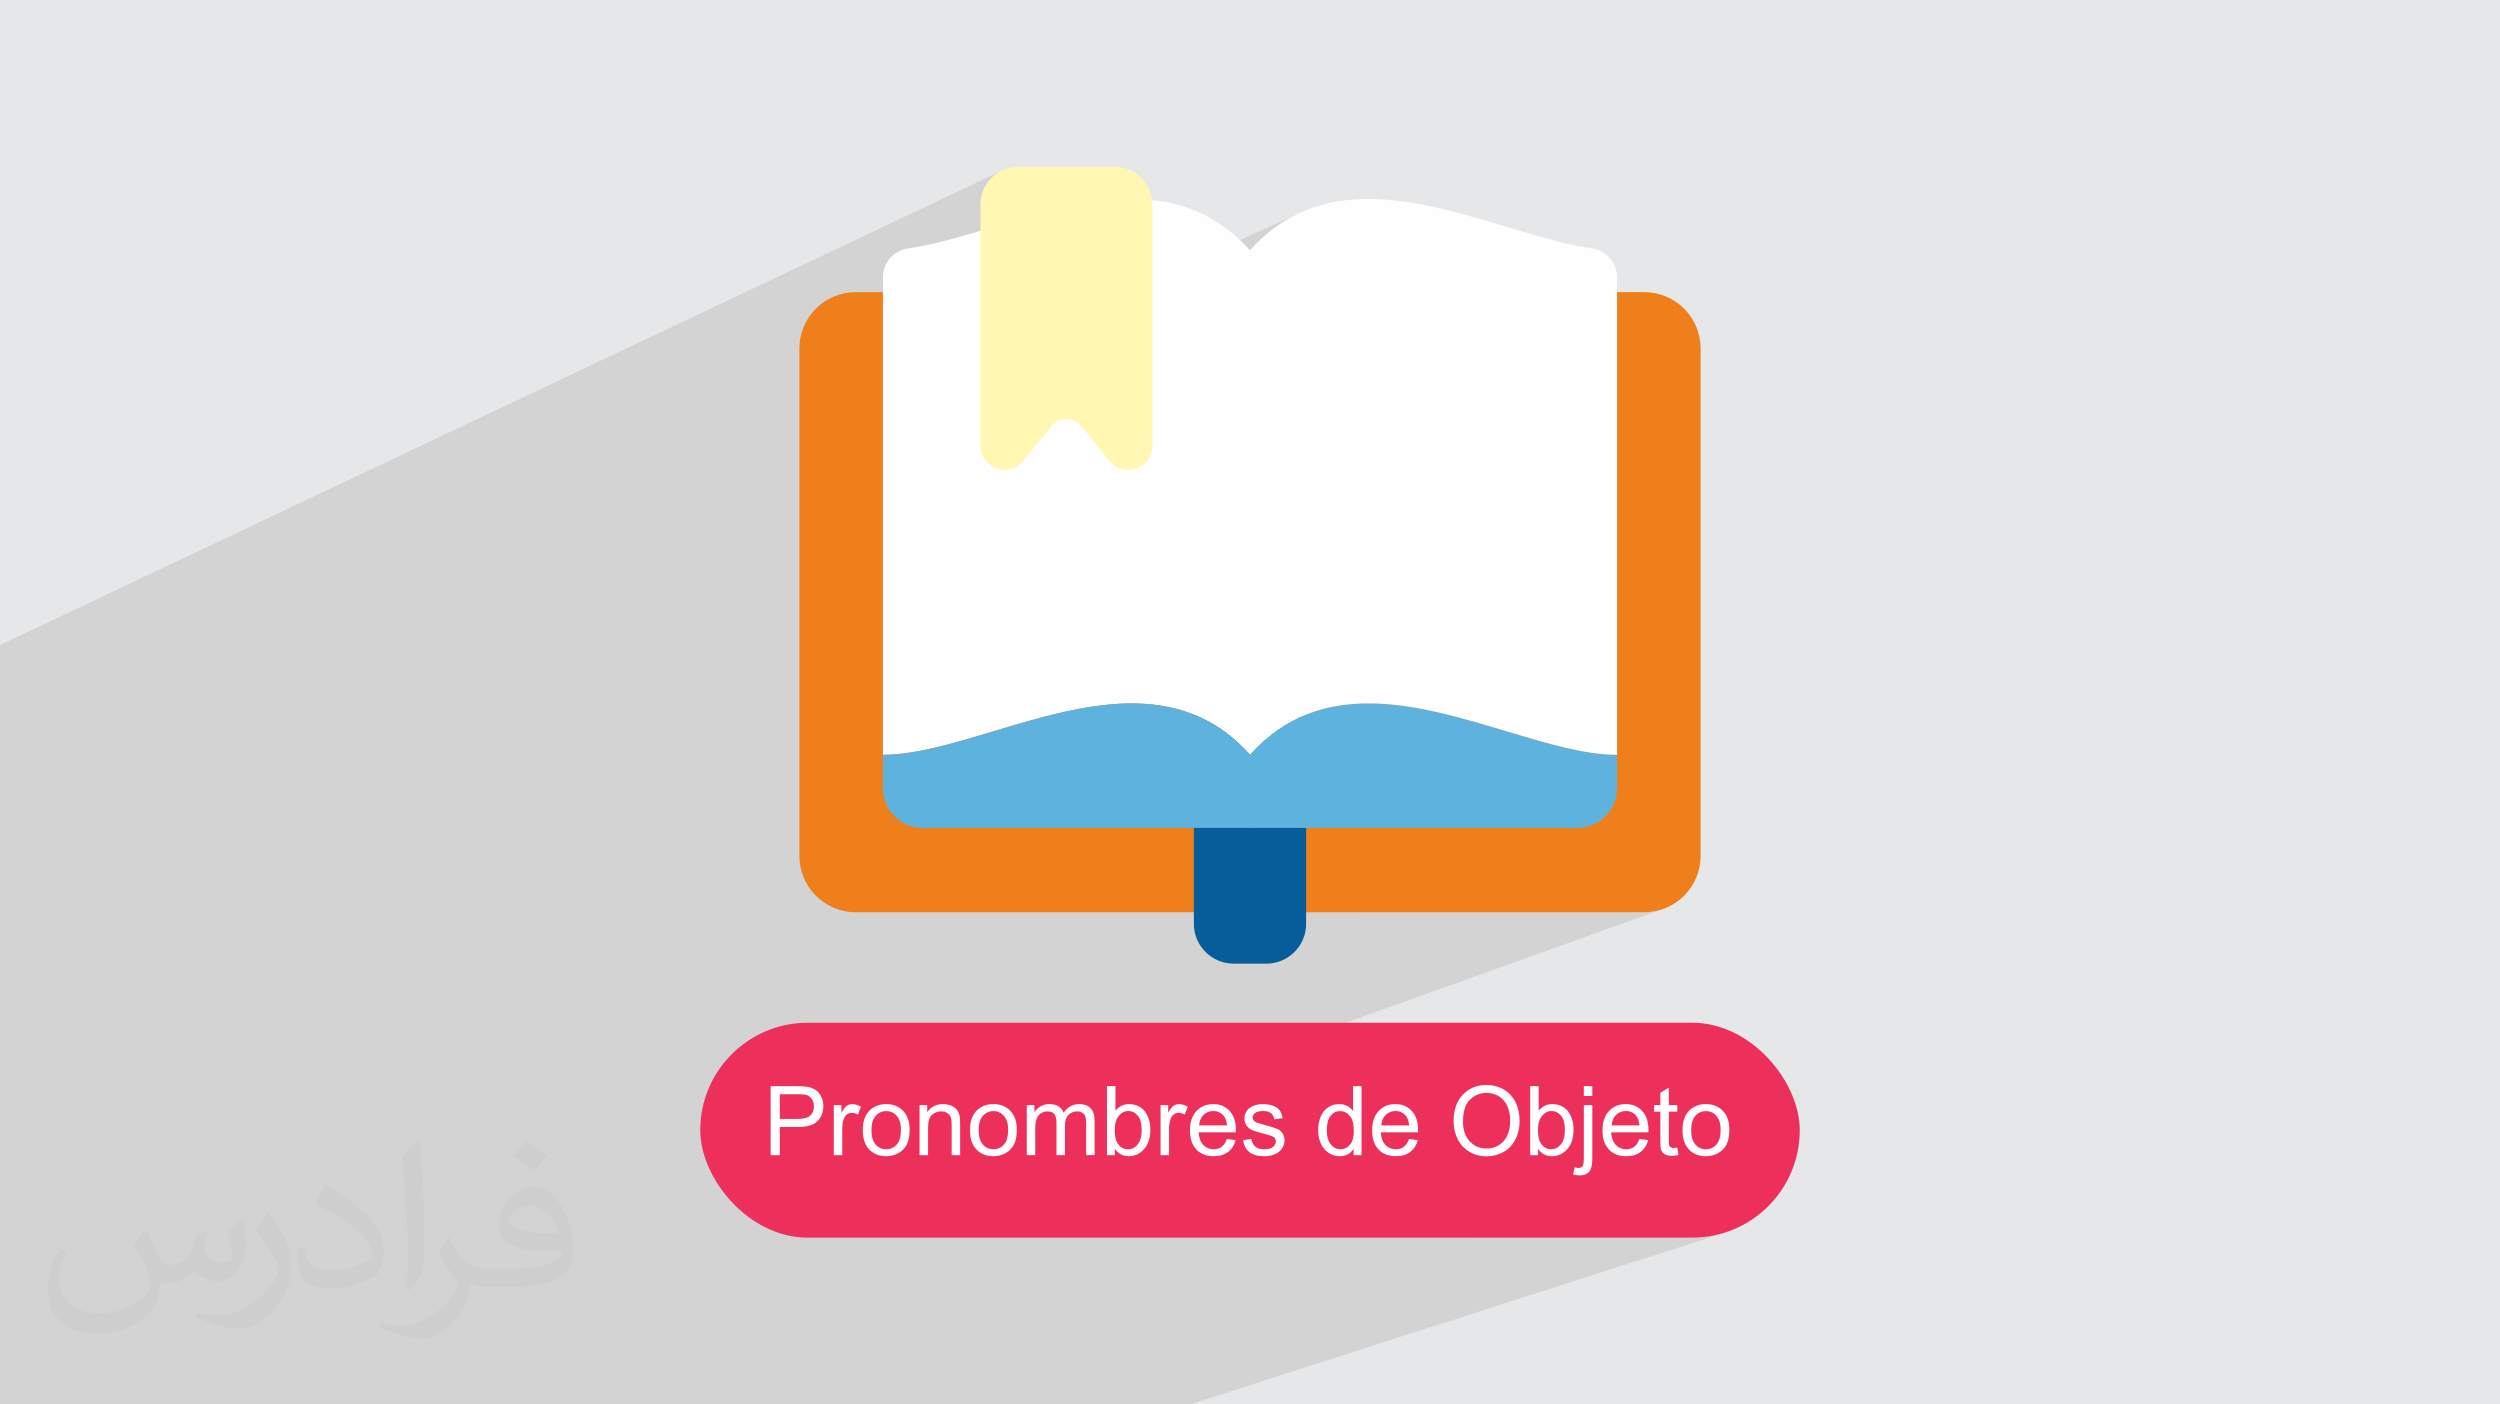
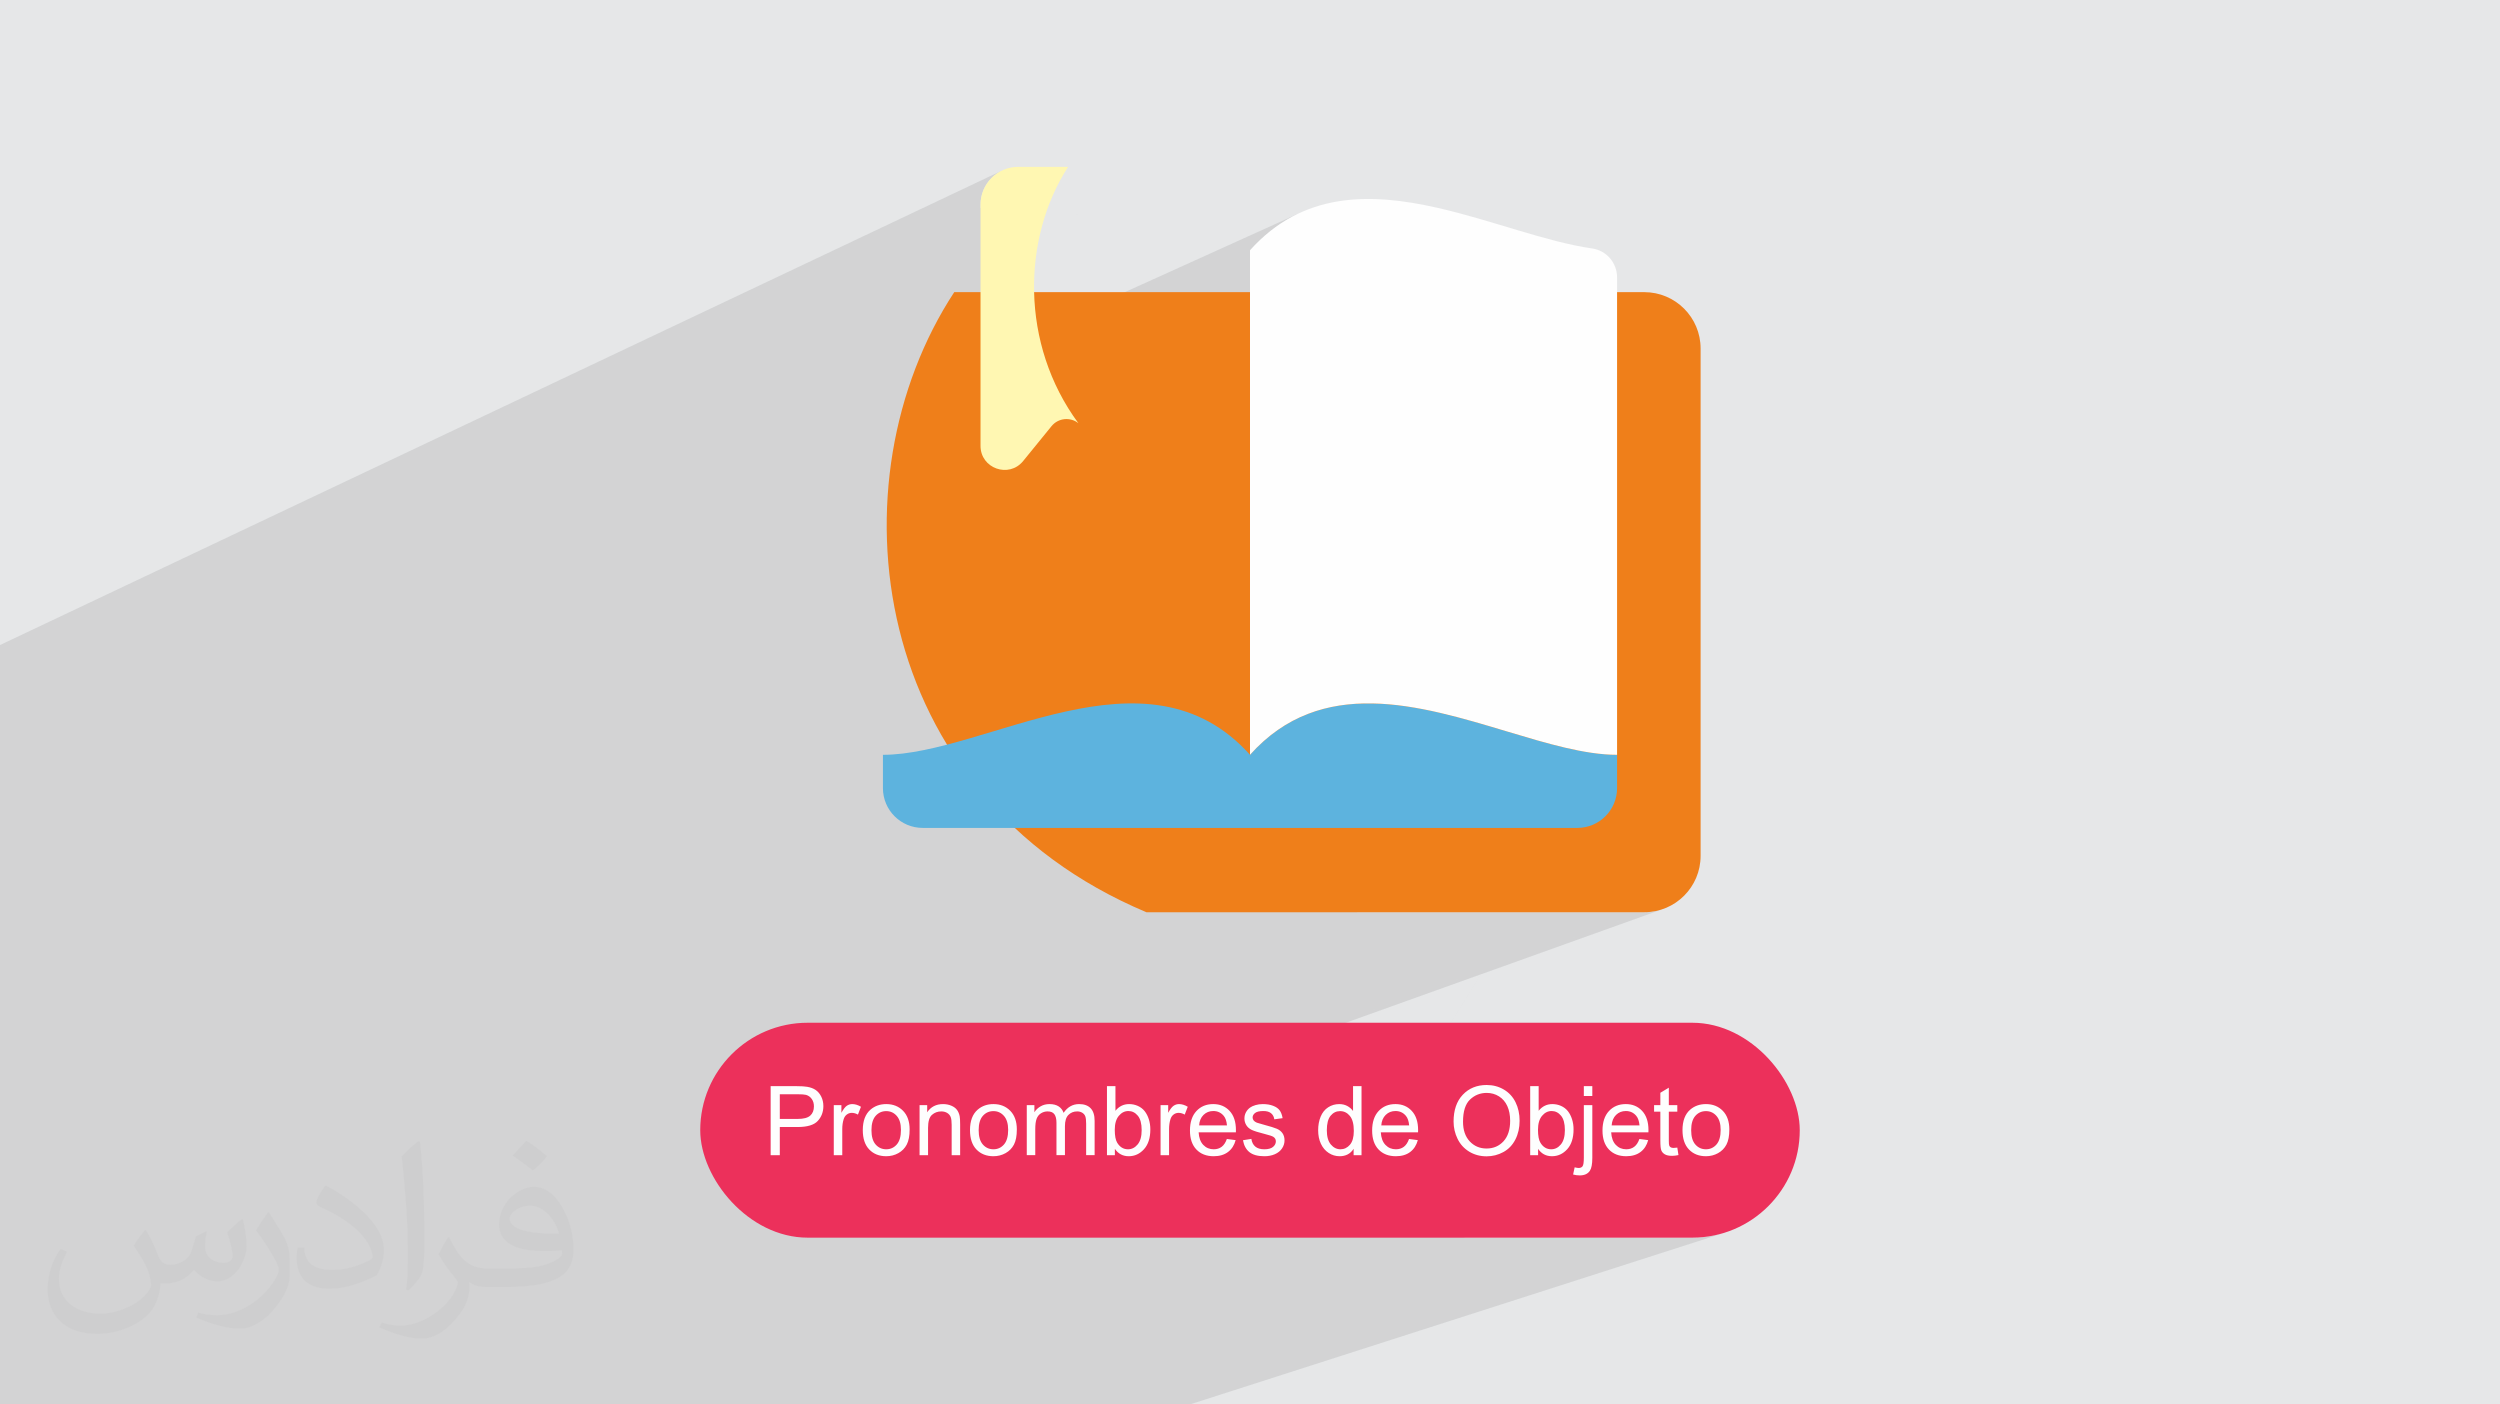
<svg xmlns="http://www.w3.org/2000/svg" xml:space="preserve" width="94.192mm" height="52.917mm" version="1.0" style="shape-rendering:geometricPrecision; text-rendering:geometricPrecision; image-rendering:optimizeQuality; fill-rule:evenodd; clip-rule:evenodd" viewBox="0 0 9404.92 5283.66">
  <defs>
    <style type="text/css">
   
    .fil3 {fill:#EC305B}
    .fil4 {fill:#FEFEFE;fill-rule:nonzero}
    .fil8 {fill:#FFF7B2;fill-rule:nonzero}
    .fil5 {fill:#EF7F1A;fill-rule:nonzero}
    .fil6 {fill:#075D9A;fill-rule:nonzero}
    .fil7 {fill:#5DB3DE;fill-rule:nonzero}
    .fil2 {fill:#373435;fill-opacity:0.031}
    .fil1 {fill:#2B2A29;fill-opacity:0.102}
    .fil0 {fill:#E6E7E8}
   
  </style>
  </defs>
  <g id="Layer_x0020_1">
    <polygon class="fil0" points="-0,0 9404.92,0 9404.92,5283.66 -0,5283.66 " />
    <path class="fil1" d="M-0 5135.35l0 -65.85 0 -87.2 0 -49.75 0 -8.14 0 -76.71 0 -150.84 0 -8.1 0 -57.78 0 -0.3 0 -200.67 0 -16.18 0 -22.7 0 -0.01 0 -0.01 0 -188.12 0 -595.28 0 -62.2 0 -114.39 0 -40.62 0 -14.05 0 -36.75 0 -31.1 0 -246.06 0 -48.03 0 -257.66 0 -51.52 0 -17.28 0 -0.01 0 -91.81 0 -12.66 0 -49.62 0 -16.49 0 -11.46 0 -79.4 3775.42 -1787.79 -12.41 5.97 -11.71 7.12 -10.93 8.18 -10.08 9.17 -9.16 10.08 -8.18 10.93 -7.12 11.7 -5.97 12.42 -4.78 13.05 -3.49 13.61 -2.16 14.1 -0.73 14.53 0 12.97 329.55 -155 -20.66 16.76 -19.59 18.85 -18.48 20.81 -17.35 22.65 -16.19 24.36 -14.98 25.95 -13.74 27.43 -12.47 28.78 -11.15 30 -9.82 31.11 -5.97 22.68 310.2 -144.01 -0.01 0.01 -310.19 144 -2.48 9.42 -7.03 32.96 -5.58 33.7 -4.1 34.32 -2.6 34.82 -1.04 35.19 0.54 35.45 2.16 35.58 3.8 35.6 5.49 35.47 7.22 35.25 3.47 13.51 1045.32 -473.18 -21.23 9.64 -20.99 10.67 -20.76 11.74 -20.5 12.84 -20.23 13.98 -19.96 15.14 -19.68 16.34 -19.39 17.56 -19.08 18.82 -18.76 20.11 0 1829.86 217.79 -86.09 15.44 -5.47 5.82 -2.26 3.25 -0.96 4.73 -1.68 29.61 -8.66 3.18 -0.75 2.28 -0.67 6.11 -1.3 18.37 -4.31 13.18 -2.39 6.08 -1.29 4.38 -0.6 6.61 -1.2 30.53 -3.98 1.51 -0.13 1.33 -0.18 4.95 -0.35 23.02 -1.94 11.24 -0.46 5.7 -0.4 5.33 -0.05 8.76 -0.36 30.19 -0.02 1.1 -0.01 1.57 0.07 29.79 1.09 8.71 0.62 5.69 0.25 6.95 0.64 10.23 0.73 22.73 2.33 6.16 0.57 1.84 0.25 0.99 0.1 31.81 4.17 7.02 1.11 4.64 0.63 7.39 1.28 12.85 2.03 19.44 3.53 6.77 1.17 2.83 0.58 2.92 0.53 31.98 6.52 4.7 1.05 4.09 0.84 8.65 2.01 14.54 3.25 15.17 3.64 8.16 1.9 4.82 1.23 3.81 0.92 31.91 8.16 2.29 0.62 3.58 0.91 10.75 2.94 15.21 4.08 10.96 3.07 9.34 2.55 8 2.3 3.44 0.96 23.62 6.8 10.94 3.14 16.02 4.73 12.49 3.67 8.63 2.58 8.55 2.53 45.28 13.58 44.8 13.43 44.23 13.02 43.59 12.39 42.87 11.51 42.04 10.4 0.04 0 41.2 9.04 39.34 7.3 1.78 0.29 37.67 5.39 1.13 0.14 36.96 3.43 1.02 0.07 36.49 1.23 0 125.39 -0.77 15.3 -2.27 14.85 -3.68 14.34 -5.02 13.74 -6.3 13.08 -7.49 12.33 -8.61 11.51 -9.65 10.62 -10.62 9.66 -11.5 8.62 -12.33 7.49 -13.07 6.3 -93.45 34.64 -182.61 294.4 469.62 0 21.69 -1.1 21.05 -3.22 20.33 -5.22 -677.49 242.98 -303.84 489.83 0.21 0.03 8.33 2 7.9 2.81 7.47 3.59 7.03 4.4 6.61 5.21 0.1 0.09 249.39 -86.37 12.15 -2.85 12.78 -1.71 13.42 -0.57 8.88 0.27 8.66 0.81 8.44 1.34 8.22 1.89 7.99 2.41 7.77 2.96 7.55 3.48 7.34 4.01 7 4.49 6.57 4.92 5.91 5.14 79.51 -27.38 31.91 0 0 58.15 169.92 -58.15 31.91 0 0 36.98 -114.27 38.95 0.63 0.3 3.61 2.02 3.44 2.19 3.28 2.38 3.1 2.55 2.93 2.72 2.77 2.9 1.16 1.36 61.45 -20.9 31.91 0 0 31.86 287.82 -97.54 0 65.68 31.91 0 0 24.66 -31.91 10.72 0 1.92 107.41 -36.08 7.56 -2.28 7.91 -1.63 8.23 -0.98 8.56 -0.33 9.46 0.4 9.03 1.19 8.58 1.98 8.15 2.78 7.71 3.57 7.27 4.36 6.82 5.15 6.39 5.95 5.76 6.63 4.99 7.23 4.22 7.85 3.46 8.46 2.69 9.06 1.93 9.68 1.15 10.26 0.39 10.87 -0.17 8.82 -0.51 8.34 -0.85 7.85 -1.19 7.37 -1.54 6.88 -1.87 6.39 -2.21 5.92 -2.56 5.43 -2.88 5.04 -3.19 4.75 -3.49 4.46 -3.81 4.18 -4.11 3.88 -4.43 3.6 -4.75 3.3 -5.05 3.03 -5.25 2.7 -5.37 2.34 -5.5 1.98 -942.06 310.82 861.41 0 20.72 -0.53 20.46 -1.57 20.17 -2.59 19.86 -3.56 19.51 -4.53 19.15 -5.47 -1895.97 608.84 -22.99 37.05 22.99 -37.05 -115.4 37.05 -872.22 0 -78.56 0 -42.71 0 -81.83 0 -38.44 0 -31.77 0 -55.32 0 -24.38 0 -27.44 0 -42.03 0 -30.97 0 -6.29 0 -28.3 0 -46.6 0 -26.48 0 -4.84 0 -5.18 0 -16.27 0 -12.61 0 -5.12 0 -8.23 0 -24.05 0 -18.94 0 -9.89 0 -3.41 0 -25.39 0 -21.28 0 -34.63 0 -10.64 0 -74.76 0 -1.39 0 -3.5 0 -84.9 0 -28.81 0 -57.48 0 -4.97 0 -34.84 0 -16.52 0 -14.08 0 -31.95 0 -28.64 0 -3.32 0 -25.22 0 -41.74 0 -1.12 0 -34.42 0 -19.24 0 -27.44 0 -9.89 0 -18.76 0 -14.7 0 -9.57 0 -28.08 0 -42.72 0 -24.45 0 -59.91 0 -18.93 0 -22.94 0 -51 0 -23.42 0 -61.86 0 -15.57 0 -34.38 0 -24.13 0 -15.55 0 -2.71 0 -23.46 0 -10.47 0 -31.02 0 -12.66 0 -21.51 0 -5.84 0 -14.6 0 -28.64 0 -49.11 0 -24.29 0 -3.64 0 -1.56 0 -65.26 0 -0.5 0 -4.1 0 -0.46 0 -56.43 0 -8.39 0 -29.68 0 -54.2 0 -18.64 0 -0.27 0 -23.69 0 -22.09 0 -8.79 0 -47.66 0 -4.42 0 -21.11 0 -25.87 0 -60.38 0 -7.01 0 -32.37 0 -27.91 0 -13.08 0 -10.39 0 -31 0 -25.82 0 -24.19 0 -24.75 0 -40.83 0 -21.05 0 -13.24 0 -0.23 0 -28.41 0 -1.51 0 -36.58 0 -29.87 0 -8.89 0 -16.98 0 -55.64 0 -10.71 0 -72.96 0 -21.24 0 -80.73 0 -31.12 0 -35.29 0 -30.64 0 -25.86 0 -12.01 0 -55.13 0 -36.06 0 -19.14 0 -3.62 0 -13.4 0 -25.09 0 -19.75 0 -0.91 0 -10.05 0 -36.87 0 -12.3 0 -21.25 0 -3.27 0 -5.4 0 -8.09 0 -9.12 0 -57.34 0 -42.32 0 0 -45.19 0 -23.15 0 -39.32 0 -10.41 0 -30.23zm4196.3 -976.99l0 9.32 29.6 -10.6 6.97 -1.97 7.31 -1.19 7.67 -0.39 4.3 0.11 4.25 0.32 4.19 0.54 4.13 0.76 4.08 0.98 4.03 1.2 3.96 1.41 3.9 1.64 3.78 1.84 3.61 2.02 3.44 2.19 3.27 2.38 3.11 2.55 2.93 2.72 2.77 2.9 1.78 2.1 60.65 -21.64 28.65 0 0 8.33 27.56 -9.82 2.54 -0.9 2.59 -0.7 2.65 -0.5 2.71 -0.3 2.76 -0.1 4.04 0.16 4.05 0.47 4.08 0.8 4.08 1.11 4.11 1.42 4.12 1.74 4.14 2.05 4.16 2.36 -8.04 20.84 68.75 -24.4 8.14 -2.86 8.59 -2.05 9.04 -1.22 9.5 -0.41 9.19 0.4 8.77 1.2 8.33 2 7.9 2.81 7.47 3.59 7.03 4.4 6.61 5.21 6.17 6.01 5.59 6.74 1.99 3.04 83.83 -29.59 2.95 -1.03 3.12 -0.98 3.25 -0.89 3.3 -0.78 3.35 -0.65 3.4 -0.54 3.46 -0.41 3.51 -0.3 3.58 -0.18 3.63 -0.06 5.44 0.1 5.28 0.3 5.1 0.5 4.93 0.7 4.76 0.9 4.6 1.1 4.42 1.3 4.25 1.51 4.05 1.66 3.77 1.81 3.5 1.96 3.23 2.09 2.95 2.24 2.68 2.38 2.41 2.52 2.13 2.65 1.9 2.86 1.06 1.88 272.97 -95.86 31.91 0 0 106.04 100.44 -34.92 8.6 -2.05 9.04 -1.22 9.5 -0.41 9.19 0.4 8.56 1.17 303.84 -489.83 -1374.88 493.09zm1989.31 -726.54l-604.18 216.91 0 0.01 604.18 -216.92zm-604.18 216.92l0 -0.01 -1385.13 497.31 1385.13 -497.3zm134.56 -216.92l182.61 -294.4 -794.2 294.4 611.58 0z" />
    <path class="fil2" d="M548.54 4627.69c17.95,27.21 29.6,53.36 40.96,82.43 8.45,16.91 12.93,48.09 52.57,48.09 11.61,0 28.28,-3.42 43.06,-11.61 16.63,-8.73 29.32,-21.94 35.94,-42l15.85 -53.36 38.57 -19.02 2.64 2.64c-5.27,20.09 -6.59,39.36 -6.59,54.43 0,44.63 38.57,61.56 69.22,61.56 17.95,0 34.09,-8.73 34.09,-25.11 0,-21.13 -8.98,-57.06 -20.62,-89.29 17.95,-17.95 35.94,-35.94 56.53,-50.47l3.17 1.6c8.98,38.04 14,75.56 14,100.66 0,24.57 -10.83,51.79 -19.81,69.49 -18.49,34.87 -51.25,62.62 -90.87,62.62 -30.1,0 -63.65,-15.07 -86.66,-43.06l-1.32 0c-21.66,26.96 -55.22,51.25 -108.86,51.25l-16.63 0c-2.64,35.41 -10.29,60.49 -21.94,82.95 -31.95,62.34 -126.81,106.47 -216.1,106.47 -124.17,0 -186.51,-71.59 -186.51,-166.96 0,-58.91 19.27,-113.6 48.88,-152.42l24.29 10.04c-18.49,35.41 -30.91,68.68 -30.91,101.45 0,89.29 72.66,131.83 156.4,131.83 77.68,0 173.83,-49.41 191.28,-106.72 -6.59,-62.62 -30.1,-91.93 -66.04,-148.99 10.83,-19.02 24.83,-38.04 42.28,-58.38l3.17 0 0 0 0 0 -0.02 -0.09zm1432.13 -336.04c26.15,16.39 51.79,35.66 76.87,57.85 -14,19.81 -31.45,37.79 -53.11,53.64 -25.11,-20.34 -50.19,-37.79 -75.84,-56.27 17.42,-19.55 34.62,-38.29 52.04,-55.22l0 0 0 0 0 0 0 0 0 0 0.03 0zm13.47 244.11c-42.28,0 -76.87,27.75 -76.87,48.34 0,44.13 84.53,57.85 185.72,57.31 -12.68,-51.79 -57.06,-105.68 -108.86,-105.68l0.01 0.03zm-94.86 236.19c54.96,0 103.04,-1.6 139.74,-10.83 40.96,-10.29 75.56,-30.91 75.56,-45.17 0,-3.7 0,-8.19 -1.32,-11.89 -22.98,2.11 -49.41,2.11 -72.38,2.11 -74.49,0 -131.55,-16.91 -154.02,-58.66 -5.55,-11.61 -9.51,-24.57 -9.51,-39.36 0,-40.43 17.42,-79.79 48.09,-107 25.61,-22.45 53.89,-36.44 82.67,-36.44 52.04,0 93.51,41.75 122.57,107.54 15.85,35.94 26.68,77.4 26.68,129.72 0,34.87 -9.51,64.19 -31.17,85.85 -40.43,39.11 -114.92,53.89 -229.04,53.89l-51.79 0 0 0 -13.47 0c-28.28,0 -48.62,-5.02 -64.72,-17.42l-2.64 0c0.79,6.59 1.32,12.93 1.32,19.02 0,25.61 -8.45,58.38 -25.61,84.53 -50.72,75.3 -105.68,108.04 -153.24,108.04 -48.09,0 -107,-18.49 -160.11,-42.54l9.51 -18.49c17.17,7.13 40.96,11.89 73.7,11.89 85.85,0 198.66,-82.43 212.66,-163 -3.17,-6.59 -8.98,-15.32 -17.17,-24.57 -25.11,-29.85 -40.96,-54.68 -55.75,-80.83 12.68,-25.11 24.29,-45.17 35.13,-63.4l4.49 -0.53c36.72,74.77 69.99,117.55 144.23,117.55l11.61 0 0 0 53.89 0 0 0 0 0 0 0 0 0 0 0 0.09 0.01zm-371.98 79c6.34,-34.34 6.87,-72.91 6.87,-108.86l0 -53.36c0,-99.6 -12.68,-244.36 -22.98,-338.68 17.95,-19.27 43.06,-42 62.87,-57.31l5.81 1.6c13.47,118.62 16.63,256 16.63,383.06 0,33.3 -1.32,65.79 -4.49,89.55 -1.85,30.1 -19.27,52.83 -56.53,87.7l-8.19 -3.7zm-382.8 -157.19c1.85,46.77 24.83,83.49 105.15,83.49 49.93,0 92.19,-12.93 138.96,-35.13 8.45,-3.7 12.93,-8.73 12.93,-12.93 0,-29.32 -22.45,-68.15 -60.23,-103.55 -36.72,-33.3 -85.34,-62.62 -130.76,-82.18 -15.6,-6.59 -20.62,-13.47 -20.62,-20.09 0,-13.47 17.95,-41.75 32.77,-62.09l5.02 -0.53c52.04,27.21 110.17,67.64 153.24,112.53 39.11,41.47 63.4,83.49 63.4,129.19 0,33.81 -10.29,65.51 -26.96,95.11 -57.06,28.79 -117.83,50.72 -178.06,50.72 -73.17,0 -123.1,-34.34 -123.1,-114.92 0,-8.73 0,-22.19 3.17,-39.64l25.11 0 0 0 0 0 0 0 0 0 0 0 -0.02 0zm-132.37 -132.9l45.45 73.45c16.63,27.21 32.23,56.81 32.23,103.55l0 59.7c0,48.34 -30.91,100.13 -80.83,151.38 -39.11,34.62 -73.7,49.41 -105.68,49.41 -47.55,0 -101.98,-14.79 -164.85,-41.75l7.13 -18.49c19.81,5.27 42.79,9.77 71.06,9.77 90.36,-0.53 182.8,-66.57 225.08,-147.15 5.02,-9.26 6.87,-17.95 6.87,-24.04 0,-9.26 -5.02,-19.55 -8.98,-28.79 -22.98,-43.31 -48.62,-82.95 -76.87,-119.68 14.79,-23.25 29.6,-45.7 45.7,-67.9l3.7 0.53 0 0 0 0 0 0 0 0 0 0 -0.02 0.01z" />
    <g id="_2622144232032">
      <g>
        <rect class="fil3" x="2634.29" y="3847.51" width="4136.33" height="808.5" rx="404.26" ry="404.26" />
        <path class="fil4" d="M2899.15 4345.69l0 -259.62 98.02 0c17.22,0 30.39,0.85 39.52,2.49 12.75,2.12 23.44,6.16 32.09,12.08 8.64,5.98 15.59,14.33 20.85,25.02 5.25,10.69 7.85,22.48 7.85,35.35 0,22 -7.01,40.67 -21.09,55.91 -14.02,15.29 -39.46,22.9 -76.2,22.9l-66.59 0 0 105.88 -34.45 0zm34.45 -136.33l67.08 0c22.24,0 37.95,-4.1 47.32,-12.39 9.31,-8.28 13.96,-19.88 13.96,-34.93 0,-10.81 -2.72,-20.12 -8.22,-27.86 -5.5,-7.73 -12.75,-12.87 -21.7,-15.35 -5.8,-1.51 -16.5,-2.3 -32.03,-2.3l-66.41 0 0 92.82zm203.04 136.33l0 -188.19 28.65 0 0 28.83c7.31,-13.35 14.08,-22.18 20.3,-26.41 6.23,-4.28 13.06,-6.4 20.49,-6.4 10.76,0 21.7,3.38 32.81,10.09l-11.35 29.43c-7.74,-4.35 -15.48,-6.53 -23.2,-6.53 -6.95,0 -13.17,2.12 -18.67,6.29 -5.5,4.16 -9.44,9.96 -11.78,17.4 -3.57,11.3 -5.32,23.68 -5.32,37.16l0 98.32 -31.91 0zm109.14 -94.09c0,-34.75 9.67,-60.5 29.06,-77.23 16.15,-13.9 35.91,-20.85 59.17,-20.85 25.8,0 46.95,8.46 63.39,25.38 16.38,16.85 24.59,40.24 24.59,70.03 0,24.17 -3.62,43.14 -10.88,56.99 -7.25,13.83 -17.82,24.59 -31.72,32.26 -13.84,7.68 -29.01,11.48 -45.38,11.48 -26.35,0 -47.62,-8.4 -63.87,-25.26 -16.26,-16.85 -24.35,-41.15 -24.35,-72.81zm32.63 0.06c0,24.04 5.25,42.06 15.77,53.96 10.58,11.96 23.81,17.95 39.83,17.95 15.83,0 29.01,-5.99 39.58,-18.01 10.51,-12.02 15.77,-30.33 15.77,-54.93 0,-23.21 -5.31,-40.8 -15.89,-52.7 -10.58,-11.96 -23.75,-17.94 -39.46,-17.94 -16.02,0 -29.25,5.92 -39.83,17.82 -10.51,11.9 -15.77,29.85 -15.77,53.85zm180.99 94.03l0 -188.19 28.65 0 0 26.71c13.78,-20.48 33.72,-30.69 59.77,-30.69 11.35,0 21.75,2.06 31.23,6.1 9.5,4.05 16.62,9.43 21.34,16.02 4.71,6.59 8.04,14.45 9.91,23.5 1.14,5.92 1.75,16.26 1.75,31l0 115.55 -31.91 0 0 -114.34c0,-12.99 -1.21,-22.73 -3.68,-29.13 -2.48,-6.41 -6.89,-11.54 -13.17,-15.41 -6.29,-3.81 -13.72,-5.74 -22.19,-5.74 -13.53,0 -25.19,4.28 -35.05,12.93 -9.85,8.58 -14.74,24.95 -14.74,49.01l0 102.67 -31.91 0zm189.69 -94.09c0,-34.75 9.67,-60.5 29.07,-77.23 16.14,-13.9 35.9,-20.85 59.16,-20.85 25.8,0 46.96,8.46 63.39,25.38 16.38,16.85 24.59,40.24 24.59,70.03 0,24.17 -3.62,43.14 -10.87,56.99 -7.26,13.83 -17.83,24.59 -31.73,32.26 -13.84,7.68 -29.01,11.48 -45.38,11.48 -26.35,0 -47.62,-8.4 -63.87,-25.26 -16.26,-16.85 -24.35,-41.15 -24.35,-72.81zm32.63 0.06c0,24.04 5.26,42.06 15.78,53.96 10.57,11.96 23.8,17.95 39.82,17.95 15.84,0 29.01,-5.99 39.58,-18.01 10.51,-12.02 15.78,-30.33 15.78,-54.93 0,-23.21 -5.32,-40.8 -15.9,-52.7 -10.57,-11.96 -23.74,-17.94 -39.46,-17.94 -16.02,0 -29.25,5.92 -39.82,17.82 -10.51,11.9 -15.78,29.85 -15.78,53.85zm180.99 94.03l0 -188.19 28.65 0 0 26.59c5.86,-9.19 13.72,-16.61 23.5,-22.18 9.8,-5.62 20.91,-8.4 33.42,-8.4 13.9,0 25.32,2.9 34.21,8.64 8.89,5.8 15.17,13.84 18.79,24.23 14.99,-21.94 34.39,-32.87 58.31,-32.87 18.74,0 33.18,5.13 43.21,15.47 10.08,10.33 15.17,26.23 15.17,47.69l0 129.01 -31.91 0 0 -118.45c0,-12.68 -1.09,-21.87 -3.15,-27.49 -2.05,-5.62 -5.8,-10.09 -11.29,-13.54 -5.44,-3.44 -11.84,-5.13 -19.16,-5.13 -13.29,0 -24.29,4.4 -33.05,13.17 -8.77,8.83 -13.12,22.91 -13.12,42.24l0 109.2 -31.9 0 0 -122.14c0,-14.14 -2.6,-24.77 -7.8,-31.84 -5.19,-7.07 -13.72,-10.63 -25.5,-10.63 -8.95,0 -17.22,2.36 -24.83,7.07 -7.62,4.71 -13.12,11.6 -16.56,20.73 -3.38,9.06 -5.07,22.18 -5.07,39.28l0 97.53 -31.91 0zm331.41 0l-29.73 0 0 -259.62 31.91 0 0 92.65c13.47,-16.8 30.63,-25.2 51.54,-25.2 11.54,0 22.54,2.3 32.87,6.95 10.33,4.65 18.8,11.24 25.5,19.64 6.65,8.46 11.91,18.61 15.66,30.51 3.8,11.84 5.68,24.59 5.68,38.13 0,32.15 -7.98,57.05 -23.87,74.58 -15.96,17.58 -35.05,26.34 -57.34,26.34 -22.18,0 -39.59,-9.25 -52.21,-27.68l0 23.69zm-0.37 -95.49c0,22.49 3.09,38.74 9.19,48.77 10.03,16.39 23.57,24.6 40.67,24.6 13.97,0 25.99,-6.05 36.08,-18.13 10.15,-12.08 15.24,-30.09 15.24,-54.02 0,-24.54 -4.83,-42.61 -14.57,-54.27 -9.73,-11.67 -21.51,-17.52 -35.29,-17.52 -13.96,0 -25.99,6.04 -36.09,18.12 -10.14,12.08 -15.23,29.55 -15.23,52.45zm172.29 95.49l0 -188.19 28.65 0 0 28.83c7.31,-13.35 14.08,-22.18 20.3,-26.41 6.23,-4.28 13.06,-6.4 20.49,-6.4 10.75,0 21.7,3.38 32.81,10.09l-11.35 29.43c-7.74,-4.35 -15.48,-6.53 -23.2,-6.53 -6.95,0 -13.18,2.12 -18.67,6.29 -5.5,4.16 -9.44,9.96 -11.79,17.4 -3.56,11.3 -5.31,23.68 -5.31,37.16l0 98.32 -31.91 0zm249.45 -60.92l33 4.35c-5.14,19.15 -14.75,34.09 -28.77,44.65 -14.02,10.58 -31.9,15.9 -53.72,15.9 -27.44,0 -49.19,-8.46 -65.27,-25.38 -16.08,-16.85 -24.1,-40.61 -24.1,-71.12 0,-31.54 8.1,-56.08 24.34,-73.48 16.27,-17.47 37.35,-26.17 63.27,-26.17 25.08,0 45.57,8.52 61.46,25.62 15.9,17.1 23.87,41.15 23.87,72.15 0,1.88 -0.06,4.71 -0.18,8.47l-140.14 0c1.21,20.6 7.01,36.43 17.52,47.37 10.45,10.94 23.56,16.45 39.22,16.45 11.66,0 21.64,-3.09 29.85,-9.25 8.28,-6.17 14.8,-16.02 19.63,-29.56zm-104.42 -51.12l104.79 0c-1.39,-15.84 -5.44,-27.68 -12.02,-35.6 -10.09,-12.26 -23.27,-18.42 -39.41,-18.42 -14.62,0 -26.89,4.89 -36.86,14.68 -9.91,9.8 -15.41,22.91 -16.5,39.34zm165.04 55.84l31.54 -5.07c1.76,12.63 6.71,22.3 14.81,29.07 8.1,6.71 19.46,10.09 33.96,10.09 14.69,0 25.56,-2.97 32.7,-8.95 7.07,-5.92 10.63,-12.93 10.63,-20.97 0,-7.19 -3.21,-12.87 -9.55,-16.98 -4.48,-2.84 -15.36,-6.4 -32.64,-10.81 -23.32,-5.86 -39.46,-10.94 -48.53,-15.23 -9,-4.35 -15.83,-10.27 -20.48,-17.89 -4.65,-7.55 -7.01,-15.95 -7.01,-25.13 0,-8.41 1.93,-16.15 5.73,-23.27 3.87,-7.13 9.07,-13.05 15.66,-17.76 4.95,-3.62 11.72,-6.71 20.24,-9.25 8.59,-2.54 17.71,-3.8 27.5,-3.8 14.75,0 27.68,2.12 38.8,6.4 11.18,4.23 19.4,10.03 24.71,17.28 5.26,7.32 8.95,17.04 10.94,29.26l-31.19 4.34c-1.38,-9.79 -5.49,-17.46 -12.26,-22.96 -6.77,-5.5 -16.32,-8.22 -28.71,-8.22 -14.56,0 -25.01,2.41 -31.24,7.25 -6.22,4.83 -9.37,10.51 -9.37,16.97 0,4.11 1.27,7.86 3.86,11.18 2.61,3.38 6.65,6.22 12.21,8.46 3.21,1.21 12.51,3.92 28.11,8.16 22.48,5.98 38.18,10.94 47.13,14.75 8.95,3.8 15.96,9.43 21.03,16.67 5.13,7.32 7.68,16.39 7.68,27.26 0,10.57 -3.09,20.55 -9.31,29.91 -6.22,9.37 -15.17,16.61 -26.83,21.76 -11.73,5.13 -24.96,7.67 -39.7,7.67 -24.42,0 -43.09,-5.07 -55.91,-15.17 -12.81,-10.15 -20.97,-25.14 -24.53,-45.02zm416.18 56.2l0 -23.87c-11.9,18.55 -29.43,27.86 -52.57,27.86 -14.99,0 -28.77,-4.1 -41.28,-12.38 -12.56,-8.23 -22.3,-19.77 -29.25,-34.51 -6.89,-14.81 -10.33,-31.79 -10.33,-51 0,-18.73 3.15,-35.72 9.37,-51.01 6.29,-15.23 15.66,-26.95 28.17,-35.05 12.44,-8.16 26.47,-12.2 41.88,-12.2 11.36,0 21.45,2.42 30.27,7.19 8.82,4.77 16.02,11.06 21.57,18.73l0 -93.37 31.91 0 0 259.62 -29.73 0zm-100.8 -93.85c0,24.05 5.08,42 15.29,53.91 10.15,11.89 22.19,17.82 36.02,17.82 13.97,0 25.81,-5.68 35.6,-17.04 9.74,-11.36 14.63,-28.71 14.63,-52.03 0,-25.62 -4.95,-44.48 -14.93,-56.5 -9.91,-12.02 -22.18,-18 -36.73,-18 -14.21,0 -26.05,5.74 -35.6,17.28 -9.49,11.54 -14.27,29.72 -14.27,54.57zm309.34 32.93l33 4.35c-5.14,19.15 -14.75,34.09 -28.77,44.65 -14.02,10.58 -31.91,15.9 -53.72,15.9 -27.44,0 -49.2,-8.46 -65.27,-25.38 -16.08,-16.85 -24.1,-40.61 -24.1,-71.12 0,-31.54 8.1,-56.08 24.34,-73.48 16.26,-17.47 37.35,-26.17 63.27,-26.17 25.08,0 45.57,8.52 61.46,25.62 15.9,17.1 23.87,41.15 23.87,72.15 0,1.88 -0.06,4.71 -0.18,8.47l-140.14 0c1.21,20.6 7.01,36.43 17.52,47.37 10.45,10.94 23.56,16.45 39.22,16.45 11.66,0 21.63,-3.09 29.85,-9.25 8.28,-6.17 14.8,-16.02 19.63,-29.56zm-104.42 -51.12l104.79 0c-1.39,-15.84 -5.44,-27.68 -12.02,-35.6 -10.09,-12.26 -23.27,-18.42 -39.41,-18.42 -14.62,0 -26.89,4.89 -36.86,14.68 -9.91,9.8 -15.41,22.91 -16.5,39.34zm271.94 -14.32c0,-43.03 11.6,-76.75 34.75,-101.1 23.14,-24.36 53,-36.5 89.62,-36.5 23.98,0 45.56,5.74 64.83,17.16 19.22,11.42 33.91,27.37 43.99,47.86 10.09,20.43 15.18,43.63 15.18,69.55 0,26.29 -5.32,49.85 -15.96,70.58 -10.63,20.79 -25.69,36.5 -45.14,47.14 -19.52,10.69 -40.55,16.02 -63.09,16.02 -24.47,0 -46.29,-5.93 -65.56,-17.71 -19.22,-11.78 -33.84,-27.86 -43.75,-48.28 -9.91,-20.37 -14.87,-41.95 -14.87,-64.72zm35.54 0.6c0,31.24 8.4,55.84 25.2,73.79 16.79,17.94 37.88,26.95 63.26,26.95 25.87,0 47.08,-9.07 63.81,-27.19 16.68,-18.13 25.02,-43.87 25.02,-77.23 0,-21.09 -3.56,-39.52 -10.69,-55.24 -7.13,-15.71 -17.58,-27.92 -31.31,-36.55 -13.77,-8.65 -29.18,-13 -46.28,-13 -24.3,0 -45.2,8.35 -62.73,25.02 -17.52,16.68 -26.29,44.48 -26.29,83.45zm282.39 125.76l-29.73 0 0 -259.62 31.91 0 0 92.65c13.47,-16.8 30.63,-25.2 51.54,-25.2 11.54,0 22.54,2.3 32.87,6.95 10.33,4.65 18.8,11.24 25.5,19.64 6.65,8.46 11.91,18.61 15.66,30.51 3.8,11.84 5.68,24.59 5.68,38.13 0,32.15 -7.98,57.05 -23.87,74.58 -15.96,17.58 -35.05,26.34 -57.34,26.34 -22.19,0 -39.59,-9.25 -52.21,-27.68l0 23.69zm-0.37 -95.49c0,22.49 3.09,38.74 9.19,48.77 10.03,16.39 23.57,24.6 40.67,24.6 13.97,0 25.99,-6.05 36.08,-18.13 10.15,-12.08 15.24,-30.09 15.24,-54.02 0,-24.54 -4.83,-42.61 -14.57,-54.27 -9.73,-11.67 -21.51,-17.52 -35.29,-17.52 -13.96,0 -25.99,6.04 -36.09,18.12 -10.14,12.08 -15.23,29.55 -15.23,52.45zm172.47 -127.15l0 -36.98 31.91 0 0 36.98 -31.91 0zm-40.37 295.39l5.86 -27.02c6.41,1.64 11.42,2.49 15.12,2.49 6.52,0 11.35,-2.18 14.56,-6.47 3.21,-4.29 4.83,-15.11 4.83,-32.33l0 -197.61 31.91 0 0 198.28c0,23.13 -3.03,39.28 -9.07,48.34 -7.67,11.78 -20.43,17.71 -38.25,17.71 -8.65,0 -16.92,-1.15 -24.96,-3.38zm249.46 -133.68l32.99 4.35c-5.13,19.15 -14.74,34.09 -28.77,44.65 -14.02,10.58 -31.9,15.9 -53.72,15.9 -27.43,0 -49.19,-8.46 -65.26,-25.38 -16.08,-16.85 -24.11,-40.61 -24.11,-71.12 0,-31.54 8.1,-56.08 24.35,-73.48 16.26,-17.47 37.34,-26.17 63.27,-26.17 25.07,0 45.56,8.52 61.46,25.62 15.89,17.1 23.86,41.15 23.86,72.15 0,1.88 -0.06,4.71 -0.18,8.47l-140.14 0c1.21,20.6 7.01,36.43 17.52,47.37 10.45,10.94 23.56,16.45 39.22,16.45 11.66,0 21.64,-3.09 29.85,-9.25 8.28,-6.17 14.81,-16.02 19.64,-29.56zm-104.42 -51.12l104.78 0c-1.39,-15.84 -5.44,-27.68 -12.02,-35.6 -10.09,-12.26 -23.26,-18.42 -39.4,-18.42 -14.63,0 -26.89,4.89 -36.86,14.68 -9.91,9.8 -15.41,22.91 -16.5,39.34zm246.98 83.57l4.34 28.16c-8.94,1.88 -16.97,2.85 -23.98,2.85 -11.54,0 -20.49,-1.82 -26.89,-5.5 -6.35,-3.68 -10.82,-8.46 -13.42,-14.44 -2.6,-5.98 -3.86,-18.55 -3.86,-37.71l0 -108.41 -23.56 0 0 -24.66 23.56 0 0 -46.53 31.9 -19.15 0 65.68 31.91 0 0 24.66 -31.91 0 0 110.22c0,9.13 0.55,14.99 1.7,17.58 1.09,2.6 2.9,4.65 5.44,6.22 2.54,1.52 6.16,2.3 10.87,2.3 3.5,0 8.16,-0.42 13.9,-1.27zm19.52 -65.62c0,-34.75 9.67,-60.5 29.07,-77.23 16.14,-13.9 35.9,-20.85 59.16,-20.85 25.8,0 46.95,8.46 63.39,25.38 16.38,16.85 24.59,40.24 24.59,70.03 0,24.17 -3.62,43.14 -10.88,56.99 -7.25,13.83 -17.82,24.59 -31.72,32.26 -13.84,7.68 -29.01,11.48 -45.38,11.48 -26.35,0 -47.62,-8.4 -63.87,-25.26 -16.26,-16.85 -24.35,-41.15 -24.35,-72.81zm32.63 0.06c0,24.04 5.25,42.06 15.77,53.96 10.58,11.96 23.81,17.95 39.83,17.95 15.83,0 29.01,-5.99 39.58,-18.01 10.51,-12.02 15.78,-30.33 15.78,-54.93 0,-23.21 -5.32,-40.8 -15.9,-52.7 -10.57,-11.96 -23.75,-17.94 -39.46,-17.94 -16.02,0 -29.25,5.92 -39.83,17.82 -10.51,11.9 -15.77,29.85 -15.77,53.85z" />
      </g>
      <g>
        <path class="fil5" d="M6397.62 1311.05l0 1908.75c0,117.06 -94.89,212.02 -212.02,212.02l-1872.79 0c-1049.58,-441.59 -1189.7,-1621.17 -722.96,-2332.79l2595.75 0c117.13,0 212.02,94.96 212.02,212.01l0 0.01z" />
-         <path class="fil5" d="M4312.81 3431.81l-1093.5 0c-117.13,0 -212.02,-94.97 -212.02,-212.02l0 -1908.75c0,-117.06 94.89,-212.02 212.02,-212.02l370.54 0c-283.02,755.29 -95.23,1750.69 722.96,2332.78l0.01 0.01z" />
-         <path class="fil6" d="M4763.89 3625.18l-122.86 0c-82.69,0 -149.74,-67.04 -149.74,-149.74l0 -871.59 422.36 0 0 871.59c-0.01,82.7 -67.05,149.74 -149.75,149.74z" />
-         <path class="fil4" d="M4315.74 2648.41c-338.29,-26.47 -720.63,191.15 -994.17,191.15l0 -1796.2c0,-54.51 39.83,-100.96 93.8,-108.67 220.81,-31.52 492.91,-156.22 752.68,-181.66l0.01 -0.01c193.87,-18.89 380.78,17.4 534.4,188.9l264.48 973.64 -264.48 923.99c-114.12,-127.36 -246.67,-180.22 -386.71,-191.13l-0.02 -0.02 0.02 0.01z" />
        <path class="fil7" d="M6083.36 2839.55l0 125.39c0,82.6 -66.92,149.59 -149.53,149.59l-1231.37 0 0 -274.98c389.79,-435.15 994.1,0 1380.9,0l0 0z" />
        <path class="fil7" d="M4702.46 2839.55l126.35 136.49 -126.35 138.49 -1231.38 0c-82.6,0 -149.53,-66.99 -149.53,-149.6l0 -125.38c386.79,0 991.12,-435.15 1380.91,0l0 0z" />
-         <path class="fil8" d="M4335.32 769.67l0 907.69c0,84.99 -106.76,122.99 -160.45,57.02l-106.69 -131.11c-3.41,-4.23 -7.17,-7.92 -11.25,-11.11 -314.26,-253.92 -264.59,-797.18 -38.68,-964.51l175.04 0c78.44,0 142.02,63.57 142.02,142.02z" />
        <path class="fil8" d="M4056.93 1592.16c-30.22,-24.08 -75.59,-20.34 -101.17,11.11l-106.69 131.11c-53.62,65.97 -160.38,27.97 -160.38,-57.02l0 -907.69c0,-78.45 63.57,-142.02 142.01,-142.02l187.54 0c-173.4,268.15 -180.71,667.22 38.68,964.51z" />
        <path class="fil4" d="M6083.35 1043.36l0 1796.19c-120.88,0 -263.03,-42.49 -413.24,-87.66 -330.37,-99.32 -699.69,-211.47 -967.66,87.66l0 -1897.63c198.45,-221.49 452.42,-217.47 704.94,-160.18l-0.01 0.01 0.03 -0.01c205.12,46.52 409.36,128.32 582.16,152.94 53.95,7.72 93.78,54.17 93.78,108.68z" />
      </g>
    </g>
  </g>
</svg>